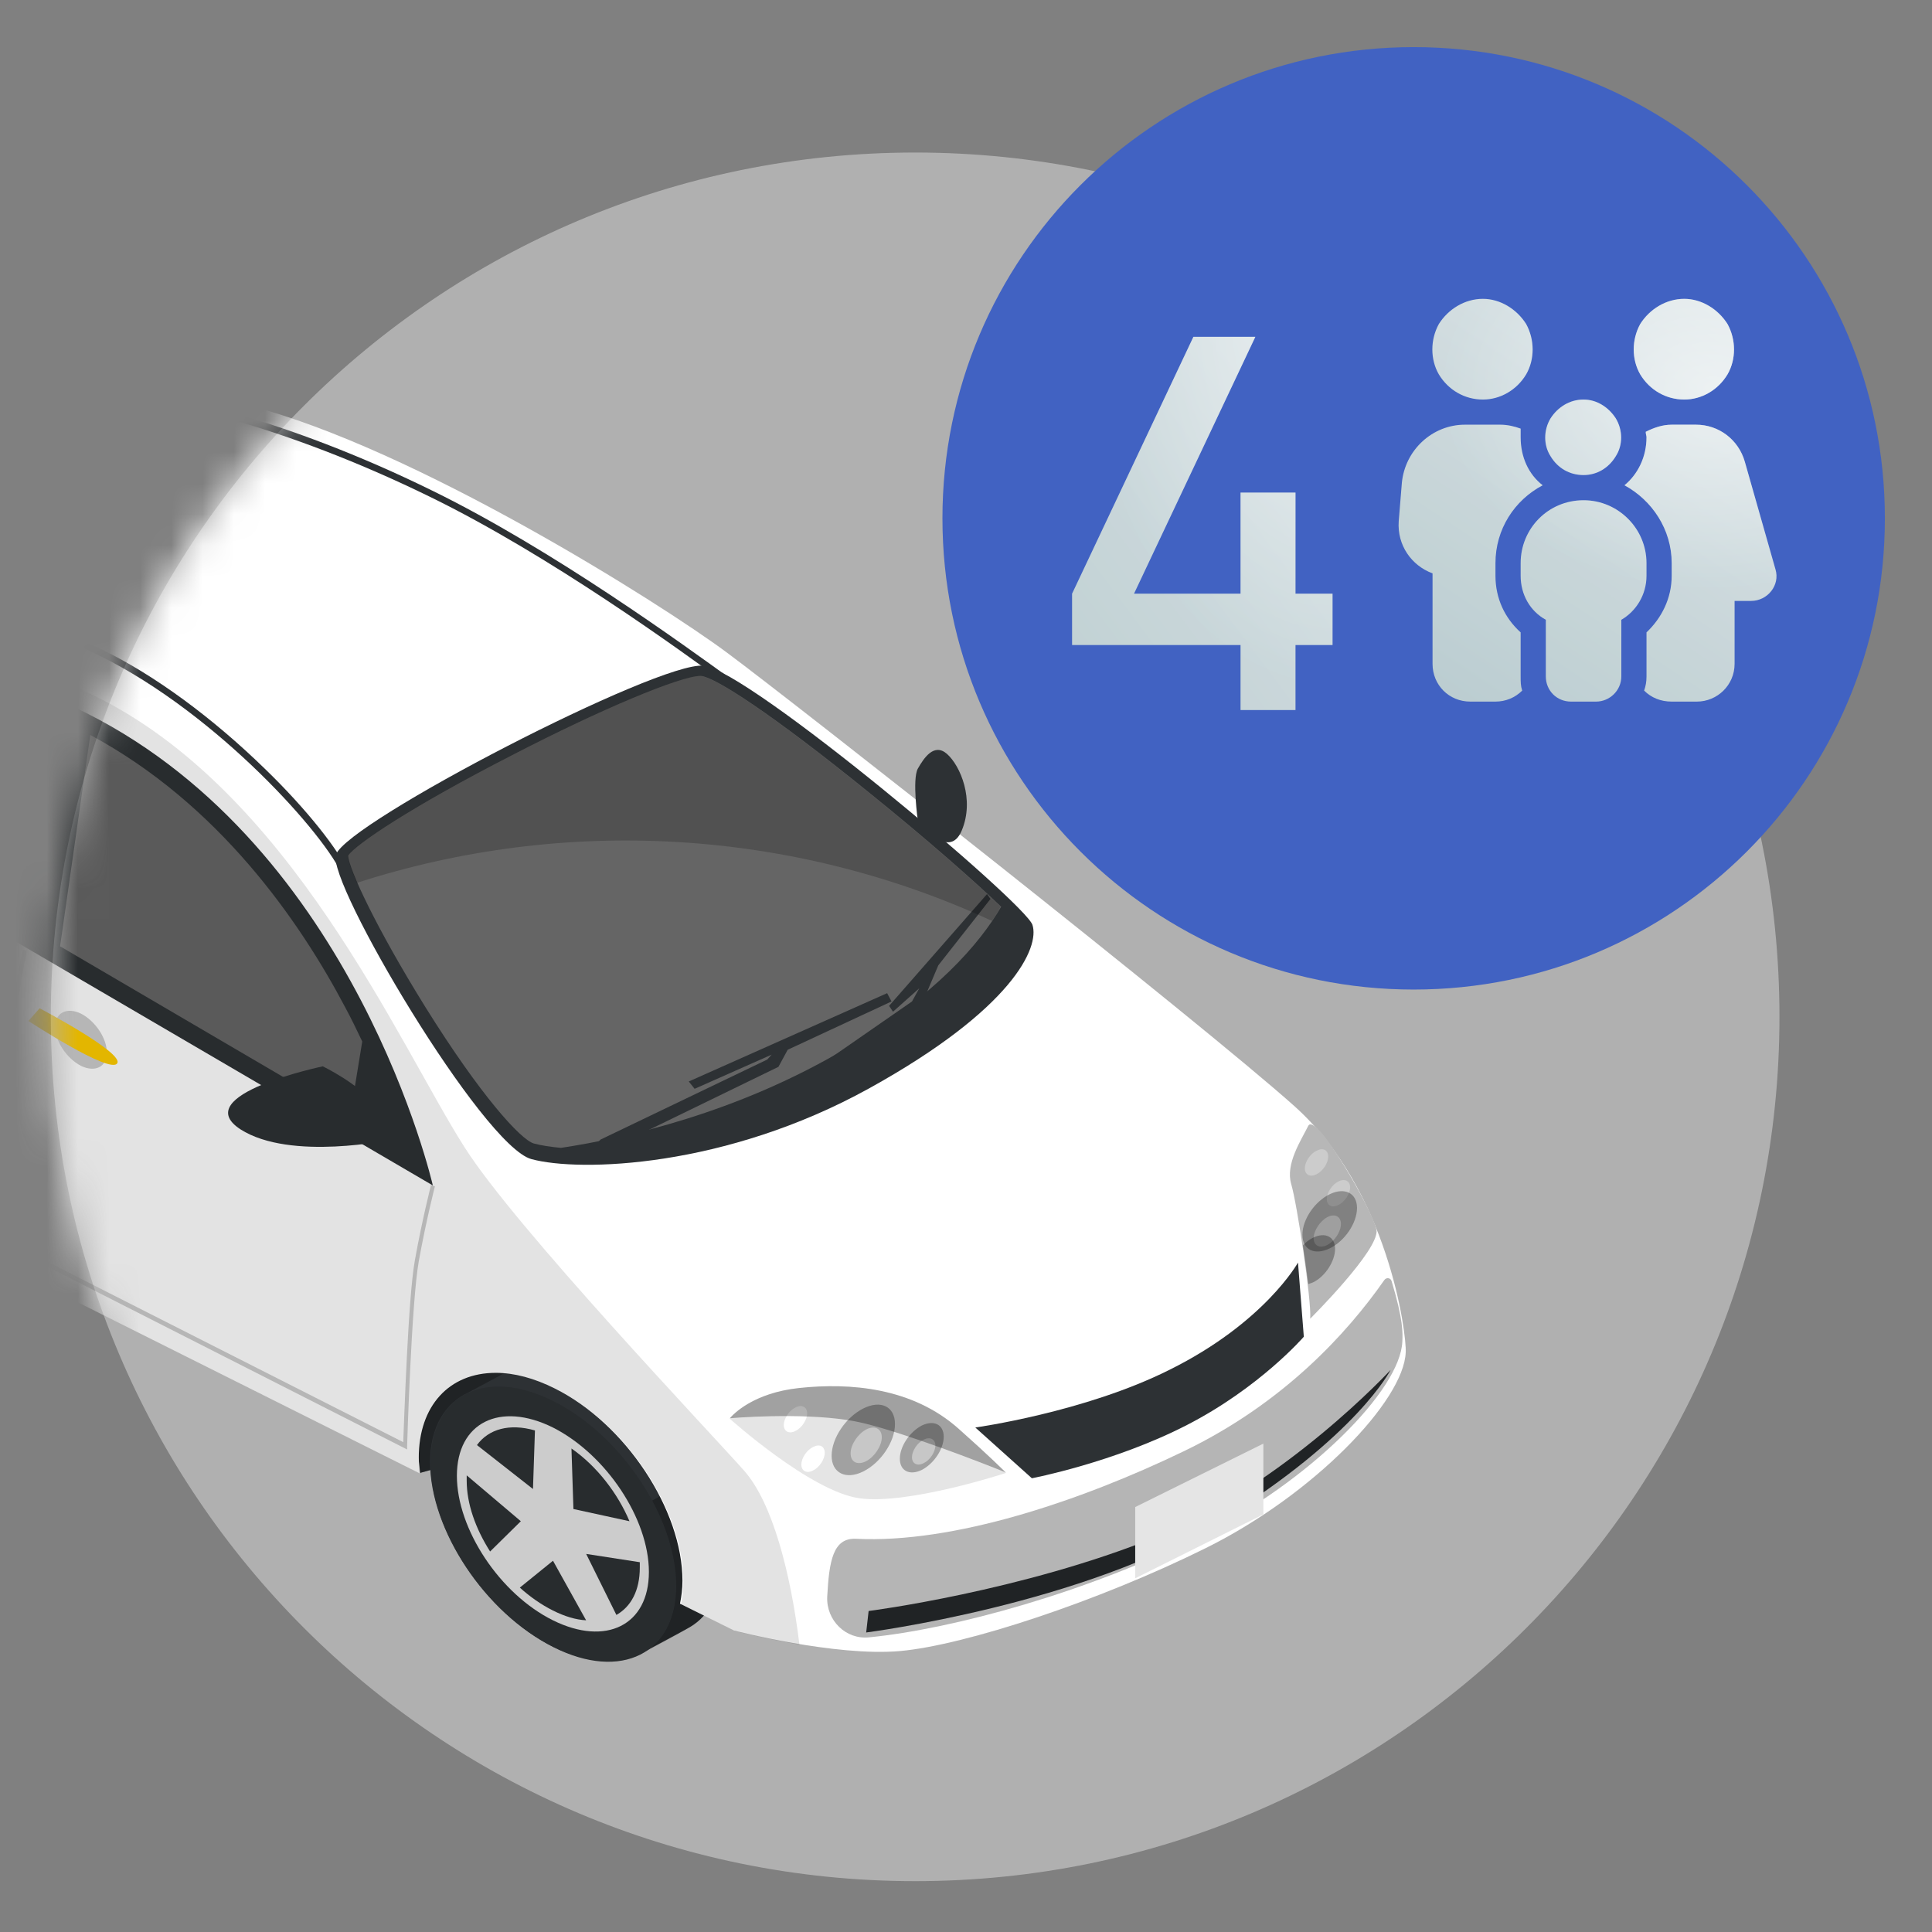
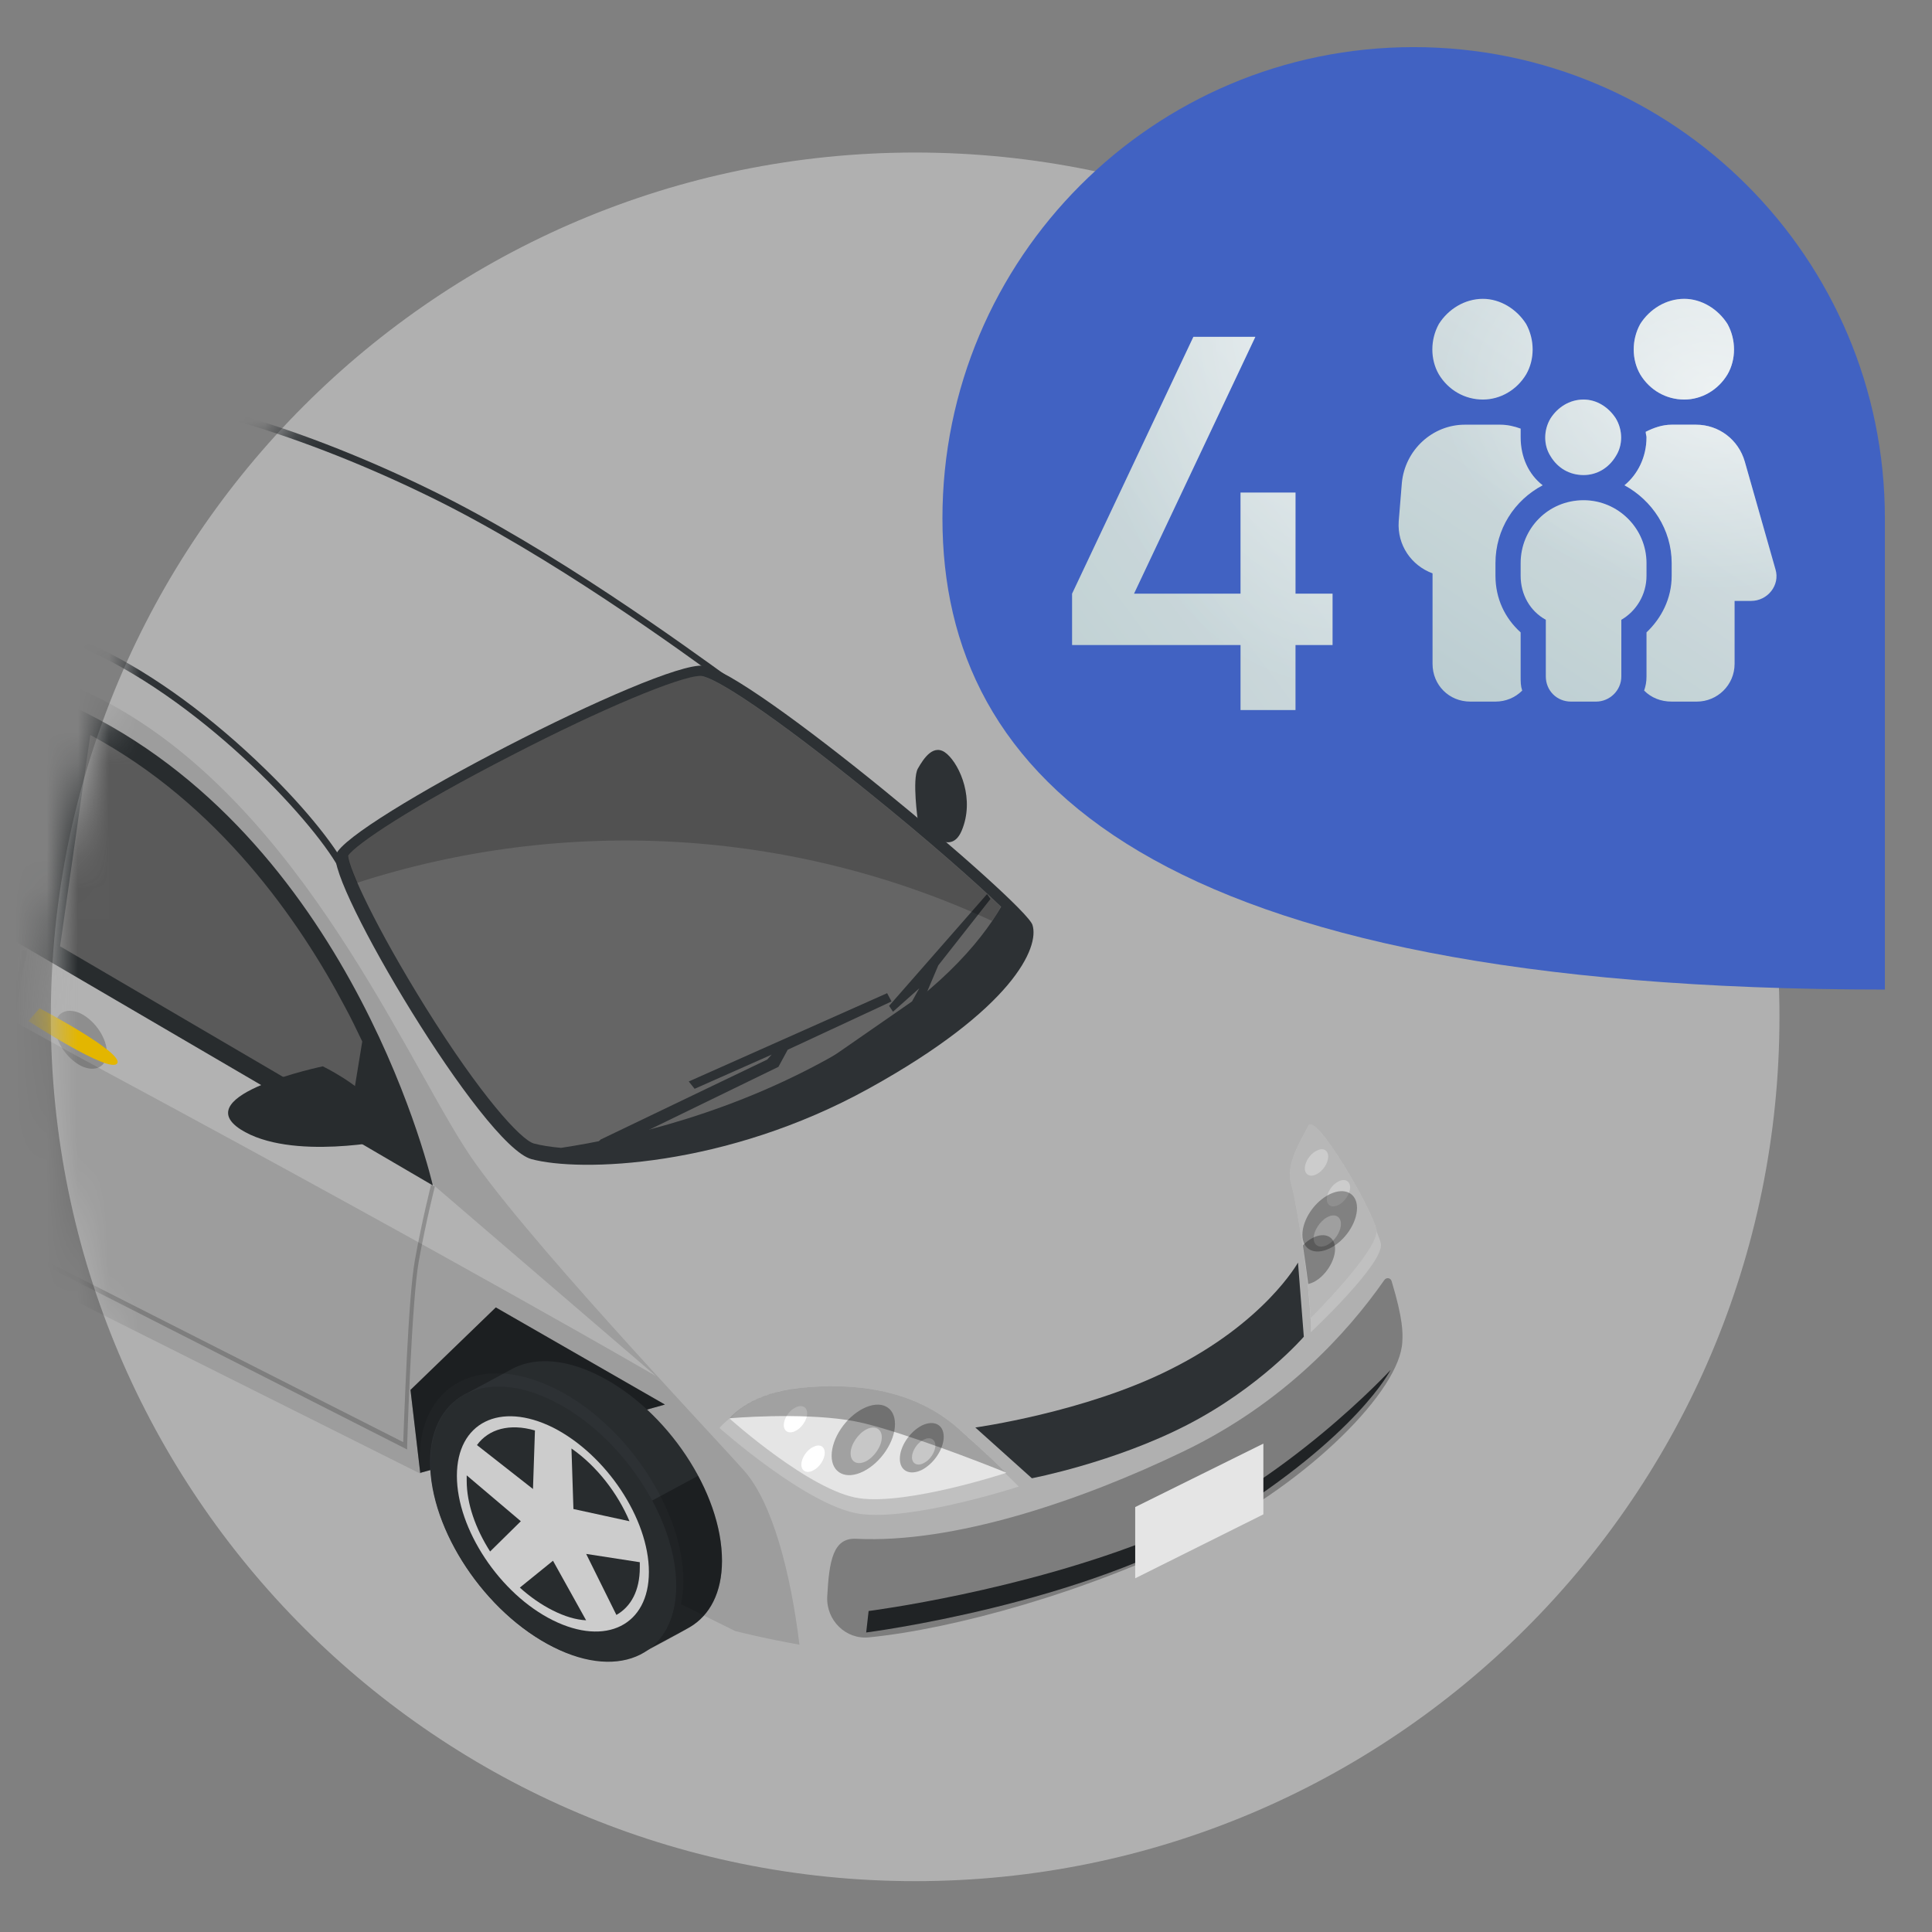
<svg xmlns="http://www.w3.org/2000/svg" width="62" height="62" viewBox="0 0 62 62" fill="none">
  <rect x="0" y="0" width="62" height="62" fill="#808080" stroke="none" />
  <path opacity="0.6" d="M1.631 32.631C1.631 17.313 14.05 4.895 29.368 4.895V4.895C44.687 4.895 57.105 17.313 57.105 32.631V32.631C57.105 47.95 44.687 60.368 29.368 60.368V60.368C14.05 60.368 1.631 47.95 1.631 32.631V32.631Z" fill="#D0D0D0" />
  <mask id="mask0_1384_3434" style="mask-type:alpha" maskUnits="userSpaceOnUse" x="1" y="4" width="57" height="57">
    <path d="M1.631 32.631C1.631 17.313 14.05 4.895 29.368 4.895V4.895C44.687 4.895 57.105 17.313 57.105 32.631V32.631C57.105 47.95 44.687 60.368 29.368 60.368V60.368C14.05 60.368 1.631 47.95 1.631 32.631V32.631Z" fill="#D9D9D9" />
  </mask>
  <g mask="url(#mask0_1384_3434)">
    <path d="M13.486 47.266L21.338 45.074L15.911 41.957L13.173 44.604L13.486 47.266Z" fill="#2D3134" />
    <path opacity="0.29" d="M13.486 47.266L21.338 45.074L15.911 41.957L13.173 44.604L13.486 47.266Z" fill="black" />
    <path d="M19.229 44.15C18.181 43.618 17.227 43.555 16.523 43.884L15.037 44.683C14.286 45.027 13.801 45.795 13.801 46.922C13.801 49.099 15.569 51.762 17.743 52.842C18.822 53.375 19.792 53.437 20.511 53.093C20.511 53.093 21.981 52.31 22.138 52.216C22.779 51.84 23.17 51.104 23.17 50.086C23.17 47.893 21.403 45.246 19.229 44.15Z" fill="#2D3134" />
    <path opacity="0.29" d="M20.557 53.077C20.839 52.936 21.996 52.31 22.137 52.216C22.778 51.84 23.169 51.104 23.169 50.086C23.169 49.209 22.888 48.254 22.403 47.361L20.917 48.16C21.402 49.052 21.683 50.008 21.683 50.885C21.699 51.95 21.261 52.717 20.557 53.077Z" fill="black" />
    <path d="M21.7 50.885C21.7 53.062 19.933 53.955 17.759 52.858C15.585 51.762 13.817 49.115 13.817 46.938C13.817 44.761 15.585 43.868 17.759 44.965C19.933 46.045 21.7 48.708 21.7 50.885Z" fill="#2D3134" />
    <path d="M20.824 50.446C20.824 52.153 19.448 52.842 17.743 51.997C16.038 51.151 14.662 49.068 14.662 47.361C14.662 45.654 16.038 44.965 17.743 45.81C19.448 46.672 20.824 48.739 20.824 50.446Z" fill="#E5E5E5" />
    <path d="M19.781 51.825C20.25 51.559 20.532 51.042 20.532 50.306C20.532 50.243 20.532 50.18 20.532 50.133L18.811 49.867L19.781 51.825Z" fill="#2D3134" />
    <path d="M18.402 48.426L20.201 48.818C19.825 47.925 19.153 47.048 18.339 46.484L18.402 48.426Z" fill="#2D3134" />
    <path d="M17.104 47.784L17.167 45.905C16.354 45.67 15.681 45.858 15.306 46.374L17.104 47.784Z" fill="#2D3134" />
    <path d="M14.977 47.346C14.977 47.408 14.977 47.455 14.977 47.518C14.977 48.254 15.259 49.053 15.728 49.789L16.714 48.818L14.977 47.346Z" fill="#2D3134" />
    <path d="M17.746 50.086L16.682 50.948C17.011 51.245 17.37 51.496 17.746 51.684C18.121 51.872 18.481 51.981 18.809 51.997L17.746 50.086Z" fill="#2D3134" />
    <path opacity="0.11" d="M21.7 50.885C21.7 53.062 19.933 53.955 17.759 52.858C15.585 51.762 13.817 49.115 13.817 46.938C13.817 44.761 15.585 43.868 17.759 44.965C19.933 46.045 21.7 48.708 21.7 50.885Z" fill="black" />
-     <path d="M41.53 35.489C38.511 32.795 25.498 22.553 23.324 20.94C21.15 19.326 13.283 14.377 7.996 13.015C2.709 11.652 2.052 12.451 0.973 12.216C-0.106 11.981 -3.312 11.229 -8.036 12.686C-10.054 13.312 -12.447 14.002 -14.402 15.756C-16.998 18.073 -19 21.676 -19.97 23.633L-20.173 24.291C-20.533 25.466 -20.377 26.75 -19.751 27.799C-19.219 28.692 -18.547 29.726 -18.046 30.29C-17.608 30.775 -17.076 31.292 -16.623 31.73C-16.623 31.699 -16.623 31.652 -16.623 31.621C-16.623 29.961 -15.653 28.896 -14.152 28.896C-13.557 28.896 -12.916 29.068 -12.259 29.397C-9.991 30.524 -8.161 33.297 -8.161 35.567C-8.161 35.865 -8.192 36.147 -8.255 36.413L13.47 47.282C13.454 47.11 13.439 46.938 13.439 46.781C13.439 45.121 14.409 44.056 15.91 44.056C16.505 44.056 17.146 44.228 17.803 44.557C20.071 45.685 21.901 48.457 21.901 50.728C21.901 50.994 21.869 51.229 21.822 51.464L23.558 52.325C23.558 52.325 26.812 53.171 28.892 52.983C30.972 52.795 35.258 51.386 38.699 49.678C42.14 47.971 45.049 44.964 45.111 43.398C45.143 42.803 44.548 38.183 41.53 35.489Z" fill="white" />
    <path d="M29.454 26.327C29.454 26.327 29.267 25.012 29.454 24.667C29.642 24.338 29.971 23.822 30.393 24.197C30.815 24.573 31.285 25.654 30.862 26.656C30.44 27.659 29.454 26.327 29.454 26.327Z" fill="#2D3134" />
    <path opacity="0.3" d="M-18.248 21.19C-18.248 21.19 -8.175 28.159 3.399 34.393C14.973 40.626 21.058 44.165 21.058 44.165L13.91 38.026L-11.725 23.054L-18.248 21.19Z" fill="white" />
    <path d="M-11.479 23.21L13.89 38.042C13.89 38.042 11.435 27.236 2.77 22.882C-5.895 18.528 -11.479 23.21 -11.479 23.21Z" fill="#2D3134" />
    <path d="M-0.904 15.192C2.474 13.595 5.227 13.109 5.227 12.78C5.227 12.451 -3.454 12.028 -8.819 14.722C-14.183 17.416 -13.918 19.734 -11.884 19.483C-9.851 19.233 -7.129 19.014 -6.269 18.591C-5.409 18.168 -3.782 16.555 -0.904 15.192Z" fill="#2D3134" />
    <path d="M-11.977 19.122C-12.181 19.122 -12.665 19.075 -12.744 18.715C-12.869 18.183 -12.149 16.695 -8.505 14.878C-4.517 12.889 1.098 12.732 2.725 12.732C3.554 12.732 4.18 12.764 4.602 12.811C4.383 12.889 4.148 12.967 3.898 13.046C2.772 13.406 1.067 13.954 -0.825 14.862C-2.749 15.771 -4.157 16.82 -5.08 17.494C-5.565 17.838 -5.94 18.12 -6.206 18.261C-6.863 18.59 -8.896 18.809 -10.679 19.013C-11.039 19.06 -11.399 19.091 -11.727 19.122C-11.821 19.122 -11.899 19.122 -11.977 19.122Z" fill="#656565" />
    <path d="M10.782 27.424C10.469 28.285 15.489 36.774 17.053 37.197C18.602 37.619 23.279 37.478 27.893 34.926C32.507 32.373 33.367 30.399 33.132 29.679C32.898 28.974 24.029 21.504 22.575 21.363C21.12 21.222 11.157 26.374 10.782 27.424Z" fill="#2D3134" />
    <path opacity="0.2" d="M23.09 45.826C23.09 45.826 23.747 44.949 25.515 44.745C27.282 44.557 29.441 44.729 31.052 46.17C32.256 47.251 32.694 47.705 32.694 47.705C32.694 47.705 29.284 48.817 27.595 48.582C25.921 48.347 23.09 45.826 23.09 45.826Z" fill="white" />
    <path d="M23.419 45.528C23.419 45.528 24.028 44.714 25.655 44.542C27.282 44.369 29.284 44.526 30.77 45.857C31.88 46.844 32.287 47.267 32.287 47.267C32.287 47.267 29.143 48.3 27.579 48.081C26.015 47.862 23.419 45.528 23.419 45.528Z" fill="#E5E5E5" />
    <path opacity="0.2" d="M42.061 42.756C42.061 42.756 44.438 40.532 44.313 39.906C44.188 39.264 42.358 36.1 42.123 36.57C41.889 37.04 41.388 37.791 41.576 38.434C41.764 39.076 42.108 42.192 42.061 42.756Z" fill="white" />
    <path d="M42.046 42.318C42.046 42.318 44.282 40.094 44.173 39.467C44.048 38.825 42.218 35.661 41.983 36.131C41.749 36.601 41.248 37.353 41.436 37.995C41.623 38.621 42.093 41.738 42.046 42.318Z" fill="#E5E5E5" />
    <path d="M27.875 51.699L27.797 52.388C27.797 52.388 34.788 51.495 39.183 48.786C43.563 46.076 44.626 43.962 44.626 43.962C44.626 43.962 41.248 47.627 37.119 49.318C32.786 51.072 27.875 51.699 27.875 51.699Z" fill="#2D3134" />
    <path d="M32.128 29.099C31.33 28.332 29.813 26.985 27.889 25.434C24.761 22.897 22.931 21.723 22.493 21.691H22.477C21.836 21.691 19.287 22.756 16.44 24.229C13.171 25.904 11.419 27.095 11.169 27.455C11.2 27.893 12.06 29.757 13.656 32.326C15.423 35.16 16.706 36.57 17.128 36.695C17.363 36.758 17.66 36.805 18.004 36.836C20.069 36.523 23.635 35.724 27.107 33.672C30.047 31.934 31.455 30.258 32.128 29.099Z" fill="#656565" />
    <path d="M-9.334 22.616L-9.663 23.602L0.097 29.303L1.661 23.007L1.614 22.945C-0.45 22.036 -2.483 21.582 -4.47 21.582C-6.55 21.598 -8.208 22.114 -9.334 22.616Z" fill="#656565" />
    <path d="M11.234 35.818L11.625 33.422C11.453 33.062 11.281 32.701 11.078 32.326C9.607 29.538 7.011 25.795 2.897 23.586L1.928 30.368L11.234 35.818Z" fill="#656565" />
    <path opacity="0.2" d="M3.429 33.782C3.429 34.236 3.054 34.424 2.6 34.205C2.146 33.97 1.771 33.422 1.771 32.952C1.771 32.498 2.146 32.31 2.6 32.529C3.054 32.764 3.429 33.312 3.429 33.782Z" fill="black" />
    <path d="M1.271 32.357L0.911 32.764C0.911 32.764 3.523 34.471 3.758 34.127C4.008 33.798 1.271 32.357 1.271 32.357Z" fill="#FFCC00" />
    <path opacity="0.2" d="M13.831 38.026C13.831 38.042 13.55 39.123 13.315 40.438C13.096 41.628 12.971 45.575 12.94 46.28L0.489 39.968C0.474 39.718 0.302 37.384 0.302 35.254C0.302 33.014 0.865 30.524 0.865 30.509L0.724 30.477C0.724 30.509 0.161 33.014 0.161 35.254C0.161 37.227 0.302 39.389 0.349 39.89L-5.845 36.758C-5.986 36.57 -7.487 34.518 -8.958 31.401C-10.475 28.191 -10.115 24.119 -10.099 24.072L-10.24 24.056C-10.24 24.103 -10.616 28.206 -9.083 31.464C-7.534 34.722 -5.955 36.836 -5.939 36.852L-5.923 36.867L13.065 46.515V46.405C13.065 46.358 13.205 41.769 13.44 40.469C13.675 39.169 13.956 38.073 13.956 38.073L13.831 38.026Z" fill="black" />
    <path opacity="0.3" d="M28.721 45.7C28.721 46.264 28.268 46.938 27.705 47.22C27.142 47.502 26.688 47.267 26.688 46.718C26.688 46.155 27.142 45.481 27.705 45.199C28.268 44.917 28.721 45.137 28.721 45.7Z" fill="black" />
    <path opacity="0.3" d="M30.285 46.107C30.285 46.499 29.972 46.969 29.581 47.172C29.19 47.36 28.877 47.204 28.877 46.812C28.877 46.421 29.19 45.951 29.581 45.747C29.972 45.559 30.285 45.716 30.285 46.107Z" fill="black" />
    <path d="M26.467 46.625C26.467 46.828 26.295 47.095 26.092 47.189C25.888 47.298 25.716 47.204 25.716 47.001C25.716 46.797 25.888 46.531 26.092 46.437C26.295 46.327 26.467 46.406 26.467 46.625Z" fill="white" />
    <path opacity="0.4" d="M28.298 46.123C28.298 46.405 28.063 46.75 27.797 46.891C27.516 47.032 27.297 46.922 27.297 46.64C27.297 46.358 27.532 46.014 27.797 45.873C28.063 45.732 28.298 45.842 28.298 46.123Z" fill="white" />
    <path opacity="0.4" d="M30.017 46.389C30.017 46.593 29.845 46.859 29.642 46.953C29.438 47.063 29.266 46.969 29.266 46.765C29.266 46.562 29.438 46.295 29.642 46.202C29.845 46.092 30.017 46.186 30.017 46.389Z" fill="white" />
    <path d="M25.903 45.356C25.903 45.559 25.731 45.826 25.527 45.92C25.324 46.029 25.152 45.935 25.152 45.732C25.152 45.528 25.324 45.262 25.527 45.168C25.731 45.058 25.903 45.152 25.903 45.356Z" fill="white" />
    <path d="M42.623 37.118C42.623 37.322 42.451 37.588 42.248 37.682C42.045 37.791 41.873 37.697 41.873 37.494C41.873 37.29 42.045 37.024 42.248 36.93C42.451 36.82 42.623 36.899 42.623 37.118Z" fill="white" />
    <path d="M43.327 38.104C43.327 38.308 43.155 38.574 42.952 38.668C42.749 38.778 42.577 38.684 42.577 38.48C42.577 38.277 42.749 38.01 42.952 37.916C43.155 37.807 43.327 37.901 43.327 38.104Z" fill="white" />
    <path opacity="0.3" d="M43.548 38.762C43.548 39.248 43.157 39.827 42.672 40.062C42.187 40.297 41.796 40.109 41.796 39.623C41.796 39.138 42.187 38.559 42.672 38.324C43.157 38.089 43.548 38.292 43.548 38.762Z" fill="black" />
    <path opacity="0.4" d="M43.032 39.279C43.032 39.53 42.829 39.828 42.594 39.953C42.344 40.078 42.156 39.968 42.156 39.734C42.156 39.499 42.36 39.185 42.594 39.06C42.829 38.935 43.032 39.029 43.032 39.279Z" fill="white" />
    <path opacity="0.3" d="M42.844 40.078C42.844 39.687 42.531 39.53 42.14 39.718C42.015 39.781 41.905 39.859 41.812 39.968C41.874 40.391 41.937 40.83 41.984 41.206C42.031 41.19 42.093 41.175 42.156 41.143C42.531 40.955 42.844 40.47 42.844 40.078Z" fill="black" />
    <path opacity="0.3" d="M23.419 45.513C24.185 45.45 26.343 45.34 27.704 45.669C29.065 45.998 31.427 46.907 32.271 47.251C32.177 47.157 31.739 46.718 30.77 45.857C29.284 44.526 27.282 44.369 25.655 44.542C24.169 44.698 23.528 45.387 23.419 45.513Z" fill="black" />
    <path d="M10.359 34.22C10.359 34.22 11.532 34.784 12.064 35.489C12.58 36.194 12.58 36.569 12.58 36.569C12.58 36.569 9.327 37.274 7.716 36.241C6.011 35.129 10.359 34.22 10.359 34.22Z" fill="#2D3134" />
    <path d="M18.913 36.946L19.507 36.899L24.981 34.236L25.278 33.688L28.61 32.138L28.469 31.872L22.103 34.706L22.291 34.941L24.762 33.845L24.622 34.002L19.272 36.57L18.913 36.946Z" fill="#2D3134" />
    <path d="M24.7 35.474H25.216L29.58 32.232L30.111 30.979L31.785 28.849L31.675 28.692L28.532 32.279L28.657 32.467L29.501 31.715L29.267 32.138L24.84 35.208L24.7 35.474Z" fill="#2D3134" />
    <path d="M31.299 45.81L33.114 47.439C33.114 47.439 35.741 46.938 38.087 45.732C40.434 44.526 41.841 42.897 41.841 42.897L41.654 40.517C41.654 40.517 40.59 42.443 37.524 43.962C34.803 45.325 31.299 45.81 31.299 45.81Z" fill="#2D3134" />
    <path opacity="0.29" d="M38.589 49.256C42.014 47.533 44.939 44.62 45.002 43.054C45.017 42.787 45.033 42.349 44.658 41.112C44.626 41.002 44.486 40.986 44.423 41.08C43.219 42.803 41.17 45.043 37.979 46.577C34.663 48.175 30.596 49.538 27.468 49.381C26.733 49.349 26.608 50.086 26.546 51.245C26.514 51.996 27.14 52.623 27.891 52.544C30.581 52.278 34.898 51.104 38.589 49.256Z" fill="black" />
    <path opacity="0.2" d="M31.833 29.553C31.943 29.397 32.037 29.24 32.115 29.099C31.317 28.332 29.8 26.985 27.876 25.434C24.748 22.897 22.918 21.723 22.48 21.691H22.465C21.823 21.691 19.274 22.756 16.427 24.229C13.158 25.904 11.406 27.095 11.156 27.455C11.172 27.596 11.266 27.909 11.453 28.332C18.132 26.171 25.436 26.593 31.833 29.553Z" fill="black" />
    <path d="M36.43 48.363V50.649L40.543 48.598V46.327L36.43 48.363Z" fill="#E5E5E5" />
    <path opacity="0.2" d="M42.046 42.318C42.046 42.318 44.282 40.094 44.173 39.467C44.048 38.825 42.218 35.661 41.983 36.131C41.749 36.601 41.248 37.353 41.436 37.995C41.623 38.621 42.093 41.738 42.046 42.318Z" fill="black" />
    <path d="M10.999 28.112C10.498 26.875 7.026 22.928 3.179 21.033C-1.67 18.653 -5.893 18.653 -6.753 18.778L-6.785 18.575C-5.909 18.449 -1.623 18.449 3.272 20.845C4.977 21.675 6.823 23.038 8.496 24.667C9.826 25.951 10.905 27.314 11.202 28.034L10.999 28.112Z" fill="#2D3134" />
    <path d="M23.404 22.02L23.388 22.005C21.824 20.861 17.648 17.823 13.8 15.944C8.967 13.579 5.198 12.843 4.369 12.843V12.623C5.213 12.623 9.03 13.36 13.894 15.756C17.757 17.651 21.933 20.689 23.513 21.832L23.529 21.848L23.404 22.02Z" fill="#2D3134" />
    <path opacity="0.11" d="M23.887 47.204C22.793 45.967 16.536 39.389 14.91 36.82C12.782 33.484 9.31 25.325 2.913 22.271C-3.5 19.217 -10.757 20.517 -12.947 20.673C-14.276 20.752 -16.341 20.266 -17.78 19.859C-18.718 21.284 -19.453 22.662 -19.938 23.649L-20.142 24.307C-20.501 25.481 -20.345 26.766 -19.719 27.815C-19.187 28.708 -18.515 29.741 -18.014 30.305C-17.576 30.791 -17.045 31.308 -16.591 31.746C-16.591 31.715 -16.591 31.668 -16.591 31.636C-16.591 29.976 -15.621 28.911 -14.12 28.911C-13.525 28.911 -12.884 29.084 -12.227 29.412C-9.959 30.54 -8.129 33.312 -8.129 35.583C-8.129 35.881 -8.161 36.163 -8.223 36.429L13.502 47.298C13.486 47.126 13.471 46.953 13.471 46.797C13.471 45.137 14.44 44.072 15.942 44.072C16.536 44.072 17.177 44.244 17.834 44.573C20.102 45.7 21.932 48.472 21.932 50.743C21.932 51.01 21.901 51.245 21.854 51.48L23.59 52.341C23.59 52.341 24.497 52.576 25.655 52.779C25.373 50.477 24.794 48.237 23.887 47.204Z" fill="black" />
  </g>
-   <path d="M30.244 16.634C30.244 8.283 37.014 1.512 45.366 1.512V1.512C53.718 1.512 60.488 8.283 60.488 16.634V16.634C60.488 24.986 53.718 31.756 45.366 31.756V31.756C37.014 31.756 30.244 24.986 30.244 16.634V16.634Z" fill="#4162C2" />
+   <path d="M30.244 16.634C30.244 8.283 37.014 1.512 45.366 1.512V1.512C53.718 1.512 60.488 8.283 60.488 16.634V16.634V31.756C37.014 31.756 30.244 24.986 30.244 16.634V16.634Z" fill="#4162C2" />
  <path d="M39.81 22.786V20.699H34.404V19.052L38.297 10.81H40.285L36.392 19.052H39.81V15.808H41.574V19.052H42.763V20.699H41.574V22.786H39.81Z" fill="url(#paint0_linear_1384_3434)" />
  <path d="M39.81 22.786V20.699H34.404V19.052L38.297 10.81H40.285L36.392 19.052H39.81V15.808H41.574V19.052H42.763V20.699H41.574V22.786H39.81Z" fill="url(#paint1_radial_1384_3434)" />
  <path d="M47.587 9.59C48.143 9.59 48.673 9.918 48.976 10.398C49.253 10.903 49.253 11.534 48.976 12.014C48.673 12.519 48.143 12.822 47.587 12.822C47.007 12.822 46.477 12.519 46.174 12.014C45.896 11.534 45.896 10.903 46.174 10.398C46.477 9.918 47.007 9.59 47.587 9.59ZM47.007 13.629H48.143C48.37 13.629 48.597 13.68 48.799 13.755C48.799 13.857 48.799 13.957 48.799 14.033C48.799 14.664 49.051 15.22 49.506 15.573C48.597 16.053 47.991 16.987 47.991 18.072V18.476C47.991 19.208 48.294 19.839 48.799 20.294V21.707C48.799 21.884 48.799 22.01 48.849 22.162C48.622 22.389 48.319 22.515 47.991 22.515H47.183C46.502 22.515 45.972 21.985 45.972 21.303V18.4C45.29 18.148 44.836 17.492 44.886 16.734L44.987 15.497C45.088 14.437 45.972 13.629 47.007 13.629ZM53.646 22.515C53.292 22.515 52.989 22.389 52.762 22.162C52.813 22.01 52.838 21.884 52.838 21.707V20.294C53.318 19.839 53.646 19.208 53.646 18.476V18.072C53.646 16.987 53.015 16.053 52.131 15.573C52.56 15.22 52.838 14.664 52.838 14.033C52.838 13.983 52.813 13.932 52.813 13.857C53.065 13.73 53.343 13.629 53.646 13.629H54.428C55.16 13.629 55.791 14.109 55.993 14.816L56.978 18.274C57.129 18.779 56.725 19.284 56.195 19.284H55.665V21.303C55.665 21.985 55.11 22.515 54.453 22.515H53.646ZM54.05 9.59C54.605 9.59 55.135 9.918 55.438 10.398C55.716 10.903 55.716 11.534 55.438 12.014C55.135 12.519 54.605 12.822 54.05 12.822C53.469 12.822 52.939 12.519 52.636 12.014C52.358 11.534 52.358 10.903 52.636 10.398C52.939 9.918 53.469 9.59 54.05 9.59ZM50.818 12.822C51.248 12.822 51.626 13.074 51.853 13.427C52.081 13.806 52.081 14.286 51.853 14.639C51.626 15.018 51.248 15.245 50.818 15.245C50.364 15.245 49.985 15.018 49.758 14.639C49.531 14.286 49.531 13.806 49.758 13.427C49.985 13.074 50.364 12.822 50.818 12.822ZM50.818 16.053C51.929 16.053 52.838 16.962 52.838 18.072V18.476C52.838 19.082 52.51 19.612 52.03 19.89V21.707C52.03 22.162 51.651 22.515 51.222 22.515H50.414C49.96 22.515 49.607 22.162 49.607 21.707V19.89C49.102 19.612 48.799 19.082 48.799 18.476V18.072C48.799 16.962 49.682 16.053 50.818 16.053Z" fill="url(#paint2_linear_1384_3434)" />
  <path d="M47.587 9.59C48.143 9.59 48.673 9.918 48.976 10.398C49.253 10.903 49.253 11.534 48.976 12.014C48.673 12.519 48.143 12.822 47.587 12.822C47.007 12.822 46.477 12.519 46.174 12.014C45.896 11.534 45.896 10.903 46.174 10.398C46.477 9.918 47.007 9.59 47.587 9.59ZM47.007 13.629H48.143C48.37 13.629 48.597 13.68 48.799 13.755C48.799 13.857 48.799 13.957 48.799 14.033C48.799 14.664 49.051 15.22 49.506 15.573C48.597 16.053 47.991 16.987 47.991 18.072V18.476C47.991 19.208 48.294 19.839 48.799 20.294V21.707C48.799 21.884 48.799 22.01 48.849 22.162C48.622 22.389 48.319 22.515 47.991 22.515H47.183C46.502 22.515 45.972 21.985 45.972 21.303V18.4C45.29 18.148 44.836 17.492 44.886 16.734L44.987 15.497C45.088 14.437 45.972 13.629 47.007 13.629ZM53.646 22.515C53.292 22.515 52.989 22.389 52.762 22.162C52.813 22.01 52.838 21.884 52.838 21.707V20.294C53.318 19.839 53.646 19.208 53.646 18.476V18.072C53.646 16.987 53.015 16.053 52.131 15.573C52.56 15.22 52.838 14.664 52.838 14.033C52.838 13.983 52.813 13.932 52.813 13.857C53.065 13.73 53.343 13.629 53.646 13.629H54.428C55.16 13.629 55.791 14.109 55.993 14.816L56.978 18.274C57.129 18.779 56.725 19.284 56.195 19.284H55.665V21.303C55.665 21.985 55.11 22.515 54.453 22.515H53.646ZM54.05 9.59C54.605 9.59 55.135 9.918 55.438 10.398C55.716 10.903 55.716 11.534 55.438 12.014C55.135 12.519 54.605 12.822 54.05 12.822C53.469 12.822 52.939 12.519 52.636 12.014C52.358 11.534 52.358 10.903 52.636 10.398C52.939 9.918 53.469 9.59 54.05 9.59ZM50.818 12.822C51.248 12.822 51.626 13.074 51.853 13.427C52.081 13.806 52.081 14.286 51.853 14.639C51.626 15.018 51.248 15.245 50.818 15.245C50.364 15.245 49.985 15.018 49.758 14.639C49.531 14.286 49.531 13.806 49.758 13.427C49.985 13.074 50.364 12.822 50.818 12.822ZM50.818 16.053C51.929 16.053 52.838 16.962 52.838 18.072V18.476C52.838 19.082 52.51 19.612 52.03 19.89V21.707C52.03 22.162 51.651 22.515 51.222 22.515H50.414C49.96 22.515 49.607 22.162 49.607 21.707V19.89C49.102 19.612 48.799 19.082 48.799 18.476V18.072C48.799 16.962 49.682 16.053 50.818 16.053Z" fill="url(#paint3_radial_1384_3434)" />
  <defs>
    <linearGradient id="paint0_linear_1384_3434" x1="36.525" y1="-18.101" x2="12.668" y2="-0.232" gradientUnits="userSpaceOnUse">
      <stop stop-color="#EBF0F1" />
      <stop offset="0.451" stop-color="#D4DFE2" />
      <stop offset="1" stop-color="#B9CBCF" />
    </linearGradient>
    <radialGradient id="paint1_radial_1384_3434" cx="0" cy="0" r="1" gradientUnits="userSpaceOnUse" gradientTransform="translate(42.979 10.018) rotate(90) scale(12.041 8.108)">
      <stop stop-color="white" stop-opacity="0.531" />
      <stop offset="1" stop-color="white" stop-opacity="0.01" />
    </radialGradient>
    <linearGradient id="paint2_linear_1384_3434" x1="48.048" y1="-2.538" x2="35.828" y2="15.865" gradientUnits="userSpaceOnUse">
      <stop stop-color="#EBF0F1" />
      <stop offset="0.451" stop-color="#D4DFE2" />
      <stop offset="1" stop-color="#B9CBCF" />
    </linearGradient>
    <radialGradient id="paint3_radial_1384_3434" cx="0" cy="0" r="1" gradientUnits="userSpaceOnUse" gradientTransform="translate(54.97 12.459) rotate(90) scale(6.422 8.695)">
      <stop stop-color="white" stop-opacity="0.531" />
      <stop offset="1" stop-color="white" stop-opacity="0.01" />
    </radialGradient>
  </defs>
</svg>